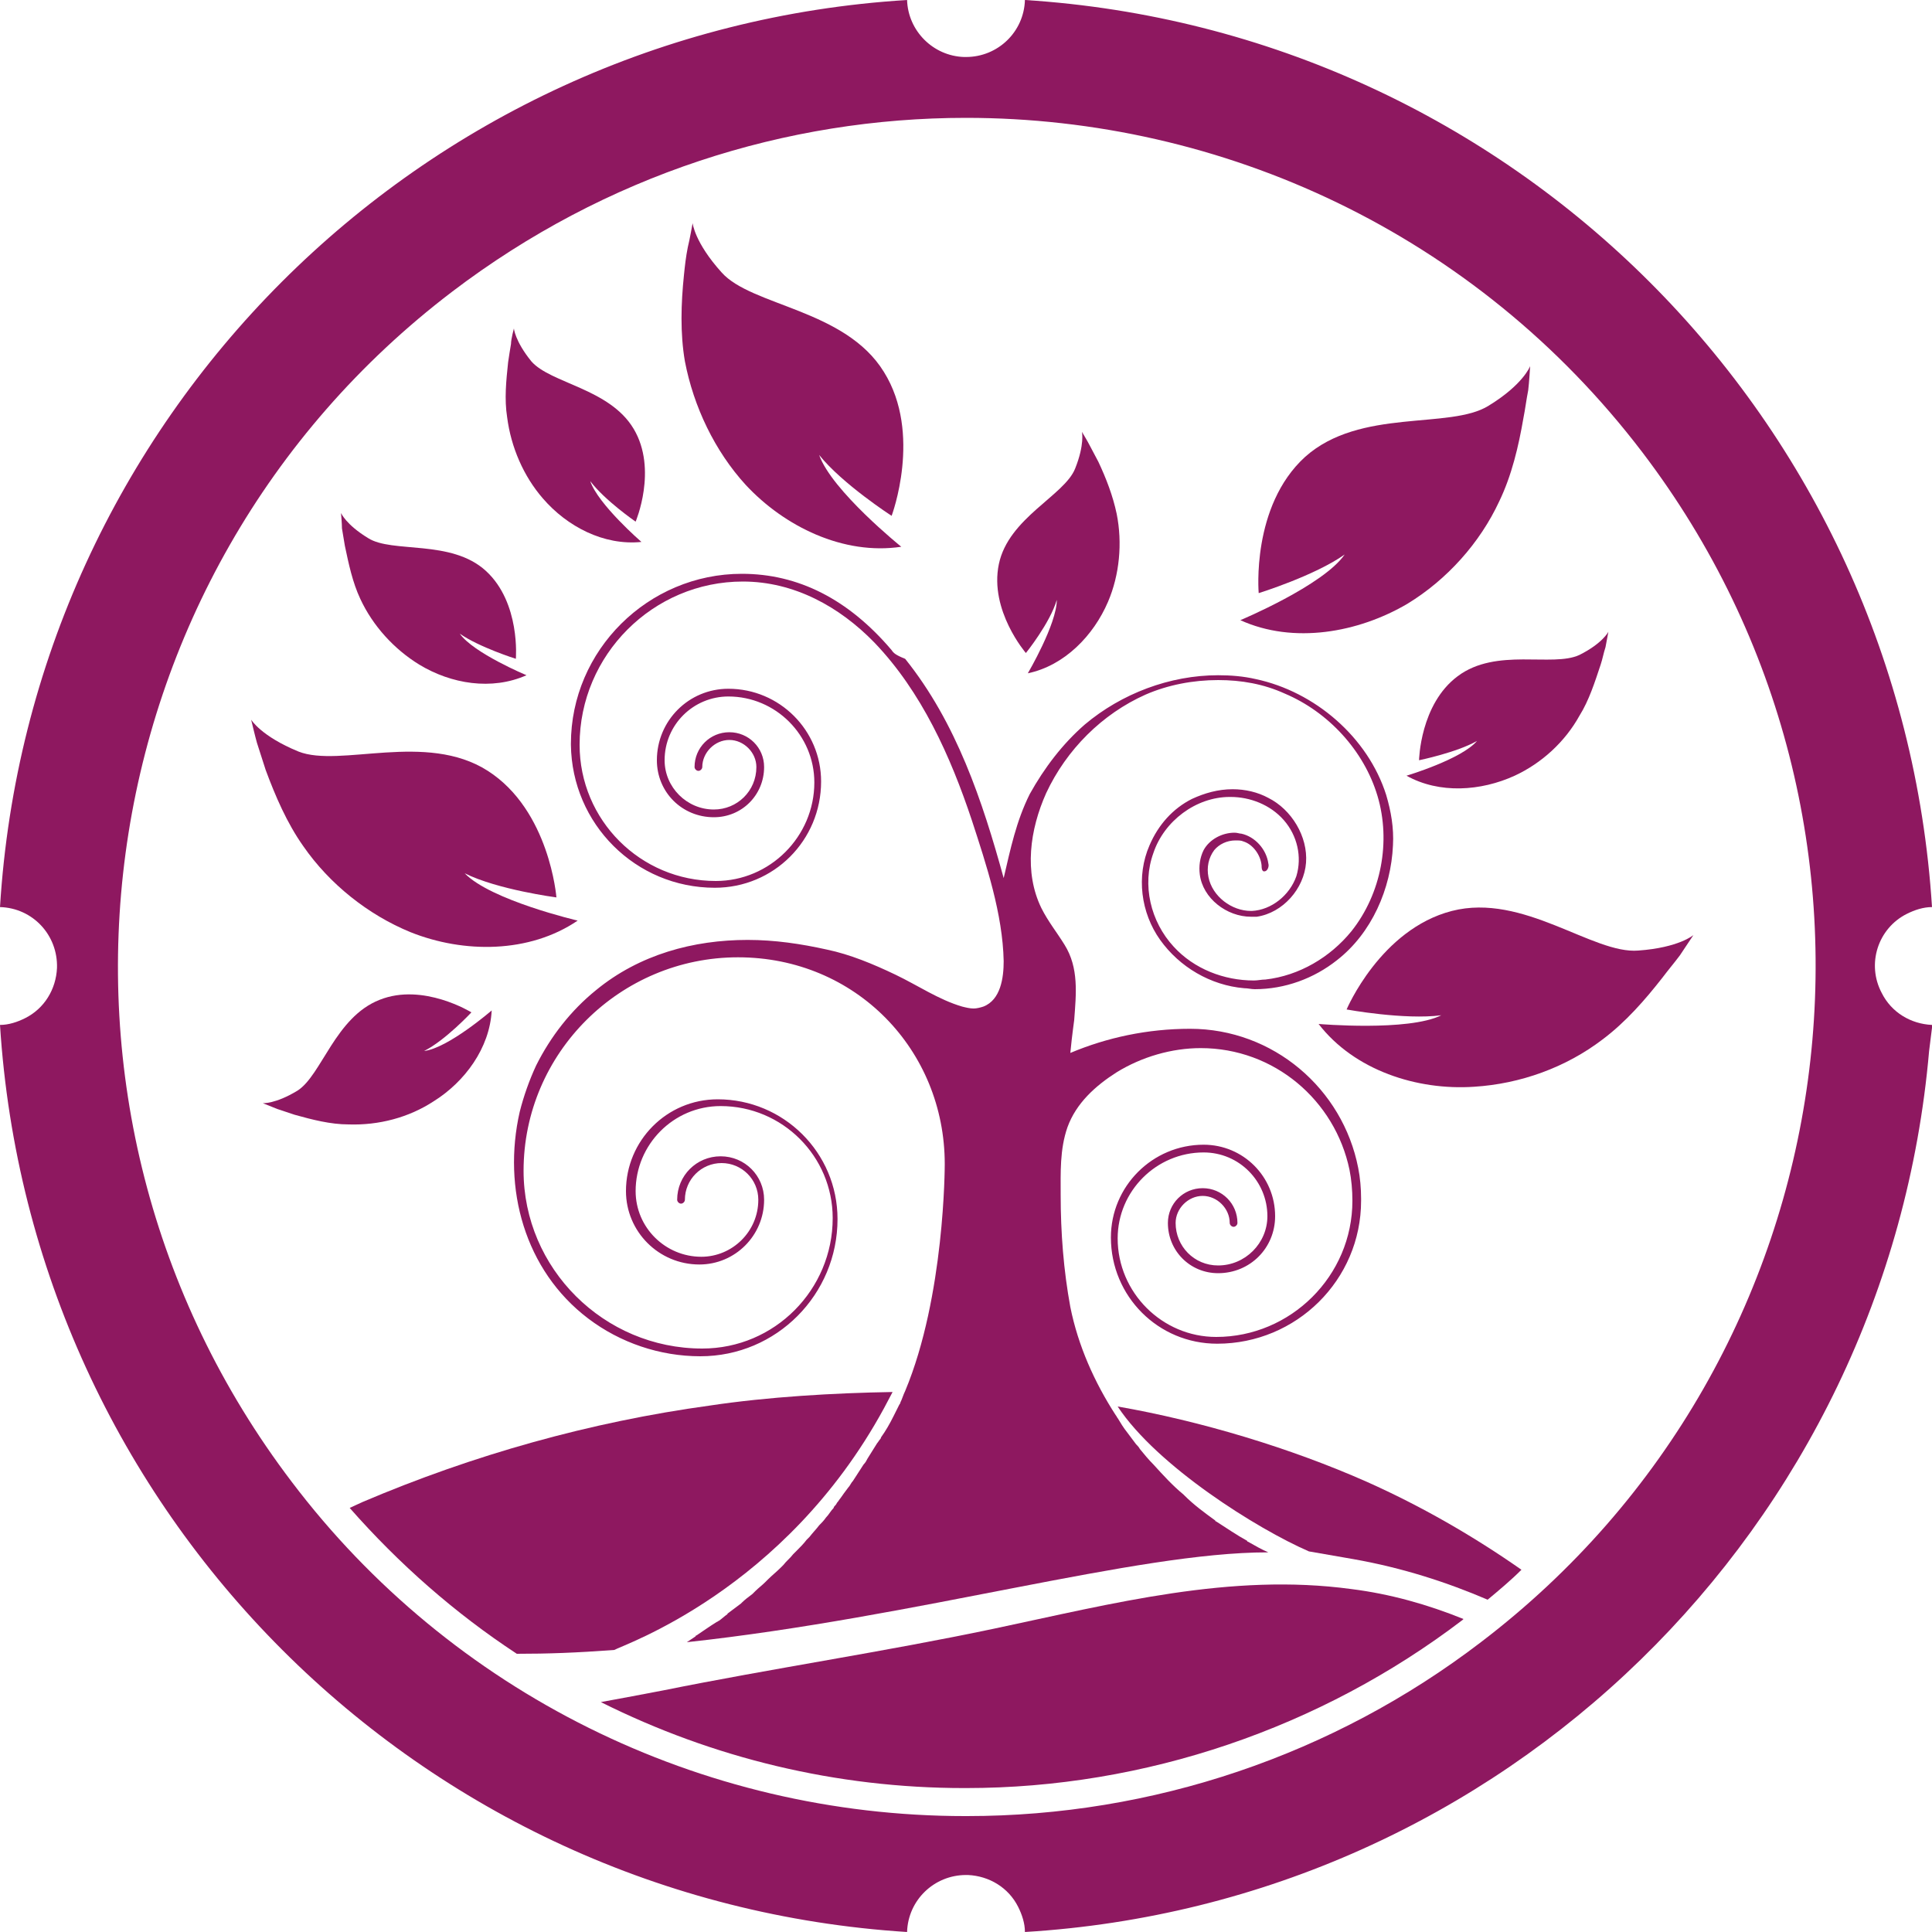
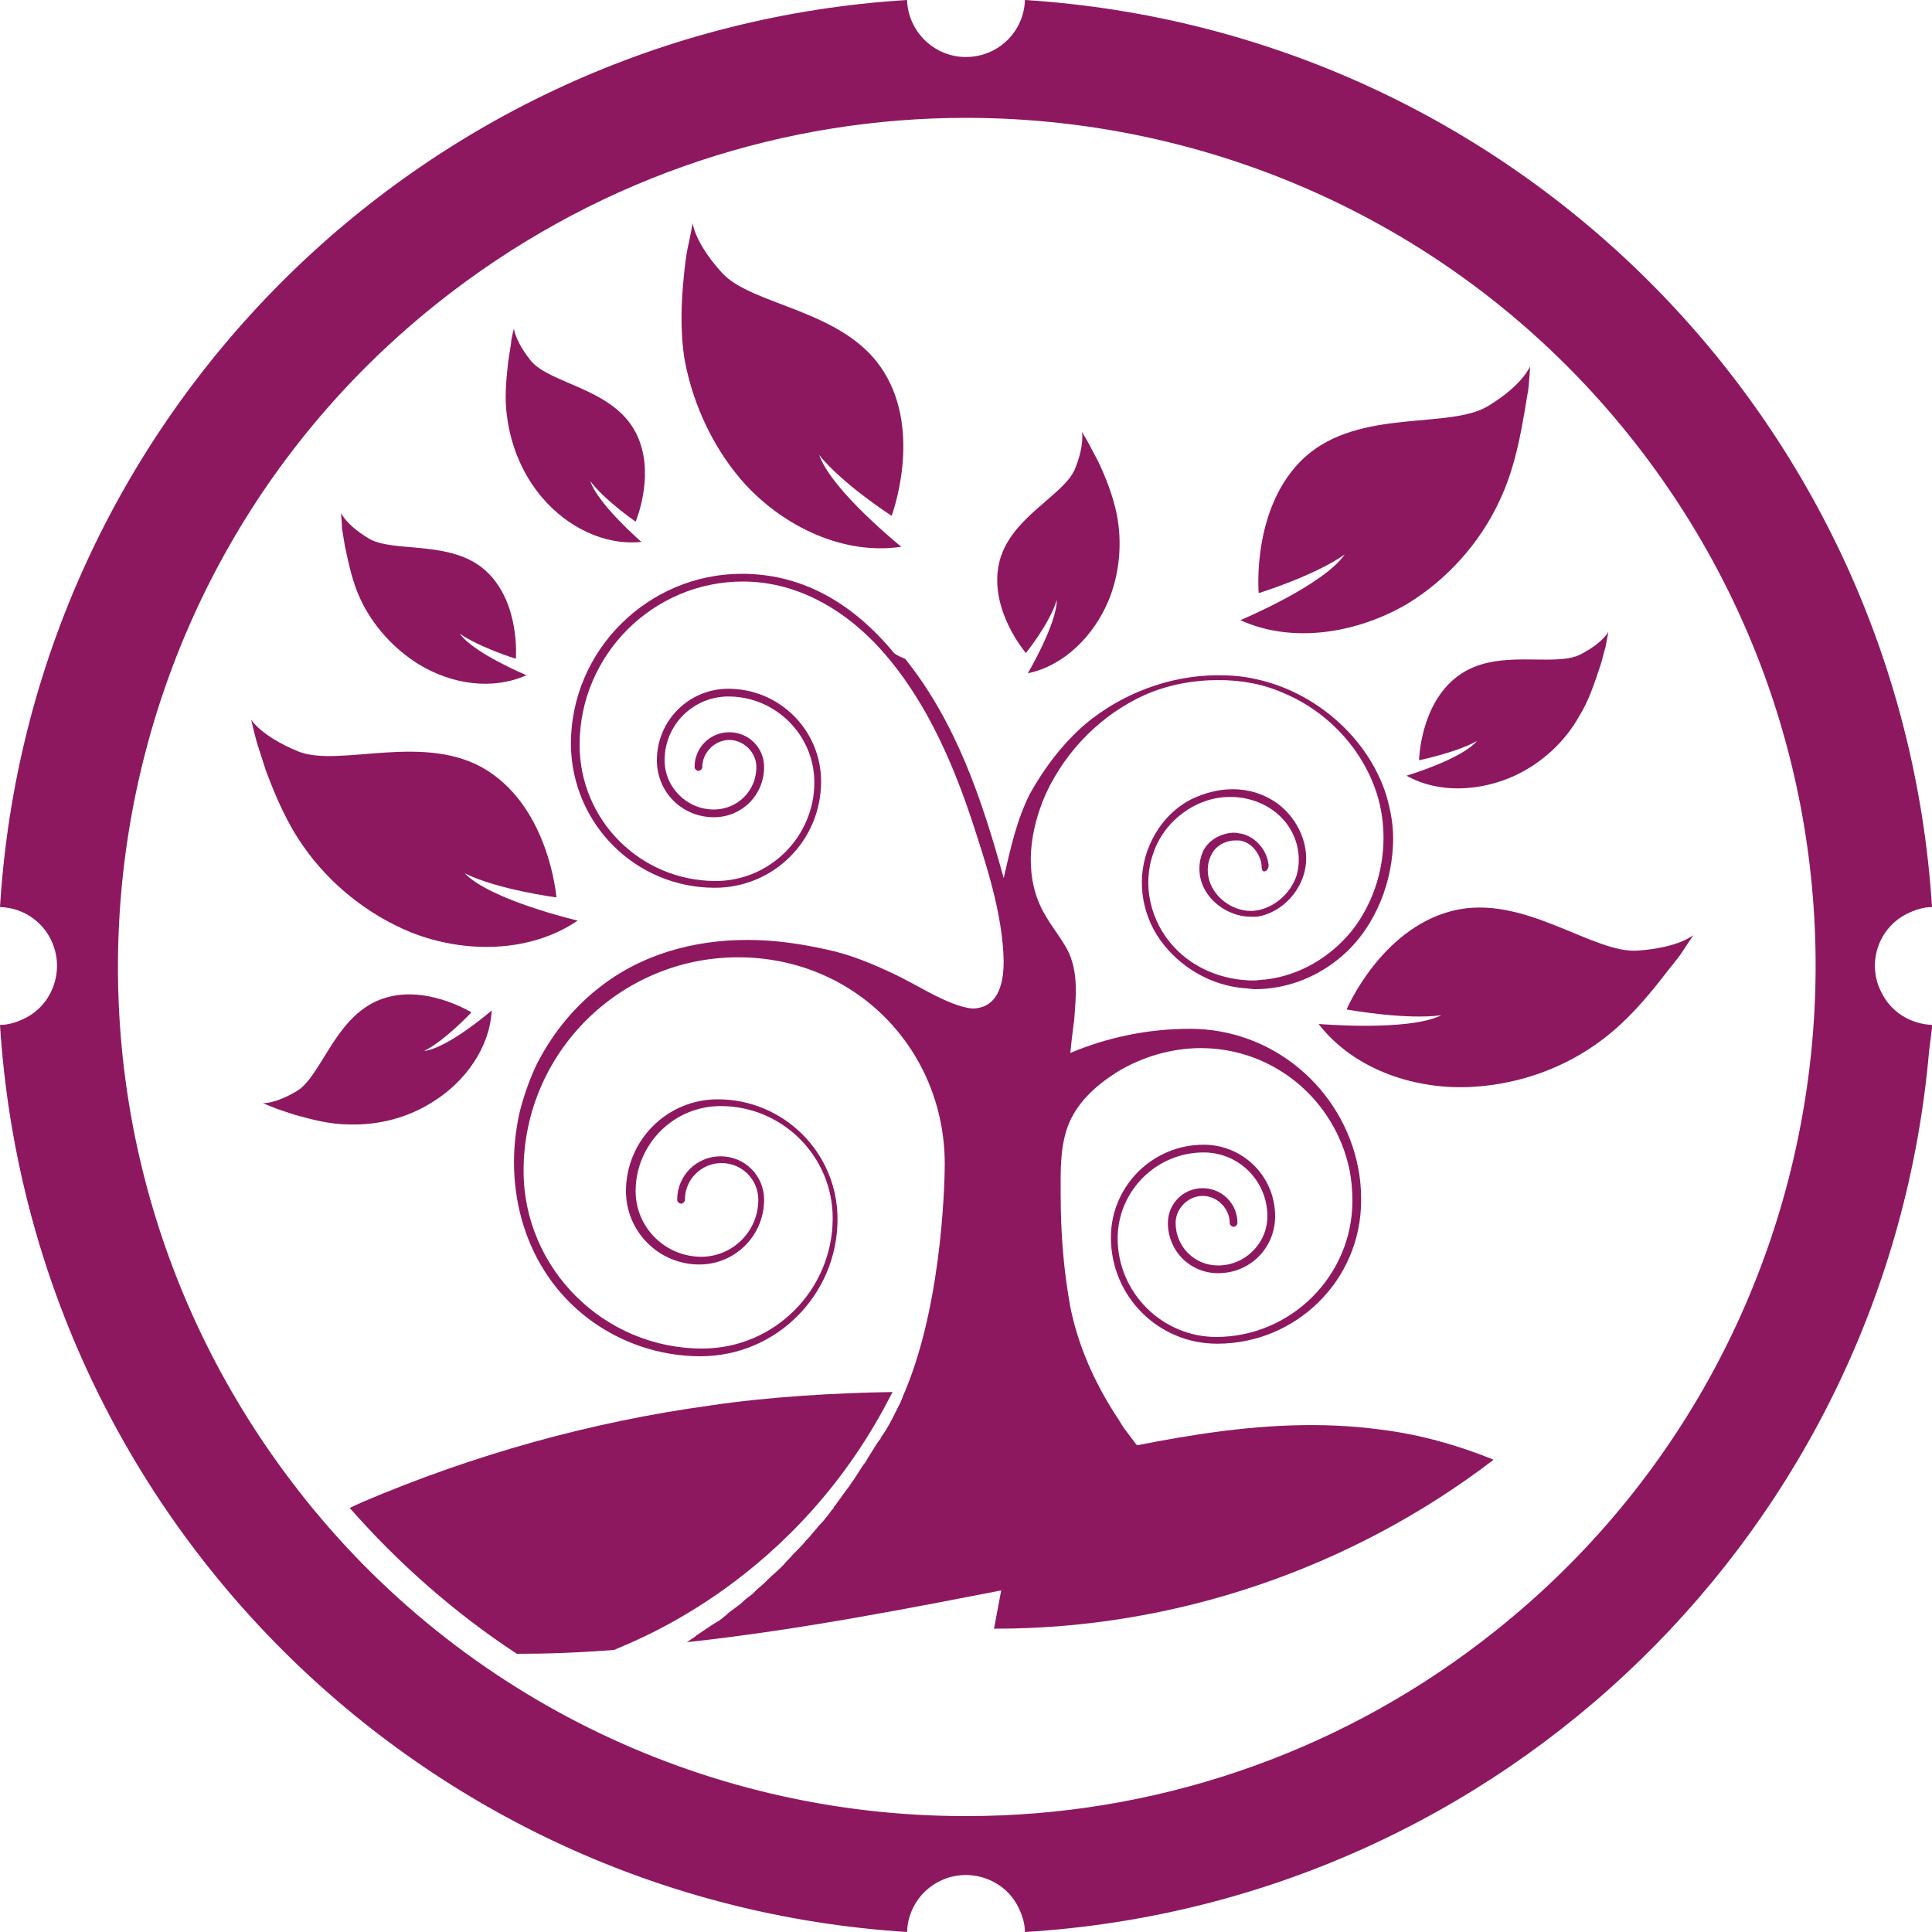
<svg xmlns="http://www.w3.org/2000/svg" id="a" viewBox="0 0 200 200">
  <path d="M31.4,87.6c2.7,3.9,6.7,7.1,11.1,8.9,5.5,2.2,12.3,2.2,17.3-1.2,0,0-9-2.1-11.7-4.9,3.4,1.7,9.5,2.5,9.5,2.5,0,0-.7-9-7.1-13.1s-15.3-.3-19.6-2c-3.9-1.6-4.9-3.3-4.9-3.3,0,0,.4,1.7,.6,2.4,.3,.9,.6,1.9,.9,2.8,1,2.7,2.2,5.5,3.9,7.9Z" fill="#8e1860" />
  <path d="M77.2,50.2c4,4.3,10.1,7.3,16.1,6.4,0,0-7.2-5.8-8.5-9.5,2.4,3,7.5,6.3,7.5,6.3,0,0,3.2-8.5-.8-14.9-4-6.5-13.7-6.8-16.8-10.3-2.8-3.1-3-5.1-3-5.1,0,0-.3,1.7-.5,2.5-.2,1-.3,1.9-.4,2.9-.3,2.9-.4,6,.1,8.9,.9,4.7,3.1,9.3,6.3,12.8Z" fill="#8e1860" />
  <path d="M128.4,64.2c5.5,2.5,12.2,1.3,17.3-1.7,4.1-2.5,7.5-6.3,9.5-10.6,1.3-2.7,2-5.7,2.5-8.6,.2-1,.3-1.9,.5-2.9,.1-.8,.2-2.5,.2-2.5,0,0-.7,1.9-4.3,4.1-4,2.5-13.3,.2-19,5.3-5.6,5.1-4.8,14.1-4.8,14.1,0,0,5.8-1.8,8.9-4-2.2,3.2-10.8,6.8-10.8,6.8Z" fill="#8e1860" />
  <path d="M150.3,94.3c-7.4,1.9-10.9,10.2-10.9,10.2,0,0,6,1.1,9.8,.6-3.4,1.7-12.7,.9-12.7,.9,3.7,4.8,10.2,6.9,16.1,6.5,4.8-.3,9.5-2,13.3-4.9,2.4-1.8,4.4-4.1,6.2-6.4,.6-.8,1.2-1.5,1.8-2.3l1.4-2.1s-1.5,1.3-5.7,1.6c-4.7,.4-11.9-6-19.3-4.1Z" fill="#8e1860" />
  <path d="M150.9,70c-3.9,2.9-4,8.7-4,8.7,0,0,3.9-.8,6-2-1.6,1.9-7.3,3.6-7.3,3.6,3.4,1.9,7.7,1.6,11.2,0,2.8-1.3,5.2-3.5,6.7-6.2,1-1.6,1.6-3.5,2.2-5.3,.2-.6,.3-1.2,.5-1.8,.1-.5,.3-1.6,.3-1.6,0,0-.6,1.2-3,2.4-2.8,1.3-8.6-.8-12.6,2.2Z" fill="#8e1860" />
  <path d="M109.4,62.1c0,2.5-3,7.6-3,7.6,3.8-.8,6.8-3.9,8.3-7.4,1.2-2.8,1.5-6.1,.9-9.1-.4-1.9-1.1-3.7-1.9-5.4-.3-.6-.6-1.1-.9-1.7-.2-.4-.8-1.4-.8-1.4,0,0,.3,1.3-.7,3.8-1.1,2.8-6.9,5.1-7.9,9.9s2.8,9.2,2.8,9.2c0,0,2.5-3.1,3.2-5.5Z" fill="#8e1860" />
  <path d="M56.2,51.6c2.5,2.9,6.3,4.9,10.2,4.5,0,0-4.5-3.9-5.3-6.3,1.5,2,4.7,4.2,4.7,4.2,0,0,2.3-5.4-.2-9.6s-8.6-4.7-10.6-7c-1.7-2.1-1.8-3.4-1.8-3.4,0,0-.3,1.1-.3,1.6-.1,.6-.2,1.2-.3,1.9-.2,1.9-.4,3.8-.1,5.7,.4,3.1,1.7,6.1,3.7,8.4Z" fill="#8e1860" />
  <path d="M35.7,56.5c.4,1.9,.8,3.8,1.6,5.5,1.3,2.8,3.5,5.2,6.1,6.8,3.3,2,7.5,2.7,11.1,1.1,0,0-5.5-2.3-6.9-4.3,2,1.4,5.8,2.6,5.8,2.6,0,0,.5-5.8-3.1-9.1s-9.7-1.8-12.2-3.4c-2.3-1.4-2.8-2.6-2.8-2.6,0,0,.1,1.1,.1,1.6l.3,1.8Z" fill="#8e1860" />
  <path d="M50.9,104.6s-4.5,3.9-7,4.2c2.2-1.1,4.9-4,4.9-4,0,0-5-3.1-9.5-1.3-4.6,1.8-6,7.8-8.5,9.4-2.3,1.4-3.6,1.3-3.6,1.3l1.5,.6,1.8,.6c1.8,.5,3.7,1,5.6,1,3.1,.1,6.2-.7,8.8-2.4,3.2-2,5.8-5.5,6-9.4Z" fill="#8e1860" />
  <path d="M92.3,67.3c-4.5-5.3-9.7-7.9-15.5-7.9h0c-9.7,0-17.7,7.9-17.7,17.6v.1h0c.1,8.2,6.7,14.8,14.9,14.8,6.1,0,11-4.9,11-11,0-5.3-4.3-9.6-9.6-9.6-4.1,0-7.4,3.3-7.4,7.4,0,3.3,2.6,5.9,5.9,5.9,2.9,0,5.2-2.3,5.2-5.2,0-2-1.6-3.6-3.6-3.6s-3.6,1.6-3.6,3.6c0,.2,.2,.4,.4,.4s.4-.2,.4-.4c0-1.5,1.3-2.8,2.8-2.8s2.8,1.3,2.8,2.8c0,2.5-2,4.4-4.4,4.4-2.8,0-5.1-2.3-5.1-5.1,0-3.7,3-6.6,6.6-6.6,4.9,0,8.9,4,8.9,8.9,0,5.6-4.6,10.2-10.2,10.2-7.8,0-14.1-6.3-14.1-14.1,0-9.3,7.6-16.9,16.9-16.9,5.3,0,10,2.6,13.6,6.3,4.9,5.1,7.9,11.8,10.1,18.4,1.5,4.6,3.2,9.7,3.3,14.6,0,1.7-.3,4-2.1,4.7-.3,.1-.7,.2-1,.2-.4,0-.8-.1-1.2-.2-2.4-.7-4.6-2.2-6.9-3.3-2.3-1.1-4.7-2.1-7.1-2.6-2.7-.6-5.4-1-8.2-1-5.6,0-11.2,1.5-15.7,5.2-2.6,2.1-4.7,4.8-6.2,7.8-.7,1.5-1.3,3.2-1.7,4.8-1.8,7.9,.5,16.4,7.1,21.4,3.3,2.5,7.4,3.9,11.6,3.9,7.9,0,14.2-6.4,14.2-14.2,0-6.9-5.6-12.4-12.4-12.4-5.3,0-9.5,4.3-9.5,9.5,0,4.2,3.4,7.6,7.6,7.6,3.7,0,6.7-3,6.7-6.7,0-2.5-2-4.5-4.5-4.5s-4.5,2-4.5,4.5c0,.2,.2,.4,.4,.4s.4-.2,.4-.4c0-2.1,1.7-3.8,3.8-3.8s3.8,1.7,3.8,3.8c0,3.3-2.7,5.9-5.9,5.9-3.7,0-6.8-3-6.8-6.8,0-4.8,3.9-8.8,8.8-8.8,6.4,0,11.6,5.2,11.6,11.6,0,7.4-6,13.5-13.5,13.5-10.2,0-18.5-8.3-18.5-18.4,0-12.2,10-22.1,22.2-22.1s21.4,9.6,21.4,21.4c0,.2,0,13.7-4.1,23.5-.2,.4-.3,.8-.5,1.2q0,.1-.1,.2l-.6,1.2c-.4,.8-.8,1.5-1.3,2.2,0,.1-.1,.2-.1,.2-.1,.1-.2,.3-.3,.4-.3,.5-.7,1.1-1,1.6-.1,.2-.2,.4-.4,.6-.4,.6-.7,1.1-1.1,1.7-.2,.2-.3,.5-.5,.7-.3,.4-.6,.8-.8,1.1-.1,.1-.2,.3-.3,.4-.1,.1-.1,.2-.2,.3s-.2,.2-.2,.3c-.3,.3-.5,.7-.8,1-.2,.3-.5,.6-.7,.8-.3,.4-.7,.8-1,1.2l-.3,.3c-.3,.4-.7,.8-1,1.1l-.4,.4c-.3,.4-.7,.7-1,1.1l-.3,.3c-.4,.4-.9,.8-1.3,1.2l-.3,.3c-.3,.3-.7,.6-1,.9l-.3,.3c-.4,.3-.8,.6-1.1,.9l-.1,.1-1.2,.9c-.1,.1-.2,.1-.2,.2-.3,.2-.6,.5-.9,.7-.1,0-.1,.1-.2,.1-.8,.5-1.5,1-2.1,1.4,0,0-.1,0-.1,.1l-.9,.6c23.9-2.6,46.5-9.3,60.1-9.3h.1c-.7-.3-1.4-.7-2.1-1.1,0,0-.1,0-.1-.1-1.1-.6-2.1-1.3-3.2-2,0,0-.1,0-.1-.1-1.1-.8-2.2-1.6-3.2-2.6l-.1-.1c-1.1-.9-2.1-2-3.1-3.1h0c-.5-.5-1-1.1-1.4-1.6-.1-.2-.3-.4-.4-.5l-.9-1.2c-.4-.5-.7-1-1-1.5-.1-.1-.1-.2-.2-.3-2.2-3.4-3.9-7.2-4.7-11.2-.7-3.8-1-7.7-1-11.6,0-2.3-.1-4.7,.7-7,.9-2.5,2.9-4.3,5.1-5.7,2.6-1.6,5.7-2.5,8.7-2.5,7.6,0,13.9,5.4,15.4,12.6,.2,1,.3,2.1,.3,3.2,0,7.8-6.4,14.1-14.1,14.1-5.6,0-10.2-4.6-10.2-10.2,0-4.9,4-8.9,8.9-8.9,3.7,0,6.6,3,6.6,6.6,0,2.8-2.3,5.1-5.1,5.1-2.5,0-4.4-2-4.4-4.4,0-1.5,1.3-2.8,2.8-2.8s2.8,1.3,2.8,2.8c0,.2,.2,.4,.4,.4s.4-.2,.4-.4c0-2-1.6-3.6-3.6-3.6s-3.6,1.6-3.6,3.6c0,2.9,2.3,5.2,5.2,5.2,3.3,0,5.9-2.6,5.9-5.9,0-4.1-3.3-7.4-7.4-7.4-5.3,0-9.6,4.3-9.6,9.6,0,6.1,4.9,11,11,11,8.2,0,14.9-6.6,14.9-14.8v-.2c0-1.1-.1-2.2-.3-3.2-1.6-8.2-8.8-14.4-17.4-14.4-4.4,0-8.6,.9-12.4,2.5,.2-2.1,.4-3.3,.4-3.4,.2-2.7,.5-5.4-1-7.8-.8-1.3-1.7-2.4-2.4-3.8-1.8-3.7-1.2-8.1,.5-11.9,2.1-4.5,5.8-8.2,10.3-10.2,2.3-1,4.9-1.5,7.5-1.5,2.4,0,4.7,.4,6.9,1.4,4.5,1.9,8.2,5.9,9.6,10.6s.4,10.1-2.7,14c-2.2,2.7-5.4,4.6-8.9,5-.4,0-.8,.1-1.2,.1-3.1,0-6.2-1.2-8.3-3.5-2.4-2.6-3.3-6.4-2.1-9.7,1.1-3.3,4.4-5.8,7.9-5.8h.1c2,0,4.1,.8,5.5,2.4s1.9,3.8,1.3,5.8c-.7,2-2.6,3.5-4.6,3.6h-.1c-2,0-4-1.5-4.4-3.5-.2-1,0-2,.6-2.8,.5-.6,1.3-1,2.2-1,.3,0,.6,0,.8,.1,1,.3,1.8,1.4,1.9,2.5,0,.2,0,.5,.2,.6h.1c.3,0,.5-.5,.4-.8-.2-1.5-1.4-2.8-2.8-3.1-.2,0-.4-.1-.7-.1-1.3,0-2.6,.7-3.2,1.8-.4,.8-.5,1.7-.4,2.5,.3,2.5,2.8,4.4,5.3,4.4h.6c2.7-.4,4.9-2.9,5.1-5.6,.2-2.7-1.5-5.5-3.9-6.7-1.1-.6-2.4-.9-3.7-.9-1.5,0-2.9,.4-4.2,1-2,1-3.5,2.7-4.4,4.8-1.4,3.2-.9,7,1.1,9.8s5.2,4.7,8.7,5c.4,0,.7,.1,1.1,.1,3.1,0,6.1-1.1,8.5-3,3.6-2.8,5.6-7.4,5.8-11.9,.1-1.8-.2-3.5-.7-5.2-1.9-6-7.4-10.7-13.5-12-1.3-.3-2.6-.4-3.9-.4-5,0-10,1.9-13.8,5.1-2.3,2-4.2,4.5-5.7,7.2-1.4,2.8-2,5.7-2.7,8.7-2.2-8-4.9-16.1-10.2-22.7-1-.4-1.2-.6-1.4-.9Z" fill="#8e1860" />
-   <path d="M102.9,168.6c-11.4,2.4-22.9,4.1-34.3,6.4-2.1,.4-4.2,.8-6.4,1.2,11.6,5.8,24.4,8.9,37.6,8.9h.2c18.5,0,36.7-6.2,51.4-17.4l.1-.1c-3.7-1.5-7.6-2.6-11.6-3.1-12.5-1.7-24.7,1.5-37,4.1Z" fill="#8e1860" />
-   <path d="M115.7,145.6c4.1,6.2,14.5,12.7,19.8,15l4.6,.8c5.1,.9,9.7,2.4,13.9,4.2,1.2-1,2.4-2,3.5-3.1-5-3.5-10.4-6.6-16-9.1-7.9-3.5-17.2-6.3-25.8-7.8Z" fill="#8e1860" />
+   <path d="M102.9,168.6h.2c18.5,0,36.7-6.2,51.4-17.4l.1-.1c-3.7-1.5-7.6-2.6-11.6-3.1-12.5-1.7-24.7,1.5-37,4.1Z" fill="#8e1860" />
  <path d="M91.5,145.8c.3-.6,.6-1.1,.9-1.7-6.1,.1-12.9,.5-18.9,1.4-12.4,1.7-24.5,5.1-36,10-.4,.2-.9,.4-1.3,.6,5.1,5.8,10.9,10.9,17.3,15.1,3.2,0,6.1-.1,10.1-.4,.8-.5,17.6-6.1,27.9-25Z" fill="#8e1860" />
  <path d="M194.8,102.8h0c-1.6-3-.4-6.7,2.6-8.2h0c.8-.4,1.7-.7,2.6-.7C196.8,43.4,156.6,3.2,106.1,0c-.1,3.3-2.8,5.9-6.1,5.9h-.2c-3.2-.1-5.8-2.7-5.9-5.9C43.4,3.1,3.1,43.4,0,93.9c3.4,.1,6,2.9,5.9,6.3-.1,2.2-1.3,4.2-3.3,5.2C1.8,105.8,.9,106.1,0,106.1c3.2,50.5,43.4,90.7,93.9,93.9,.1-3.3,2.8-5.9,6.1-5.9h.2c2.2,.1,4.2,1.3,5.2,3.3,.4,.8,.7,1.7,.7,2.6,49.5-3,89.3-41.8,93.6-91.2l.3-2.4v-.3c-2.2-.1-4.2-1.3-5.2-3.3Zm-41.5,67.2c-15.3,11.7-34,18-53.2,18h-.2c-27.4,0-53.2-12.8-69.7-34.6C.8,114.7,8.2,59.6,46.8,30.2c15.9-12.1,34.6-18,53.2-18h0c26.5,0,52.7,11.9,70,34.6,29.4,38.6,21.9,93.8-16.7,123.2Z" fill="#8e1860" />
</svg>